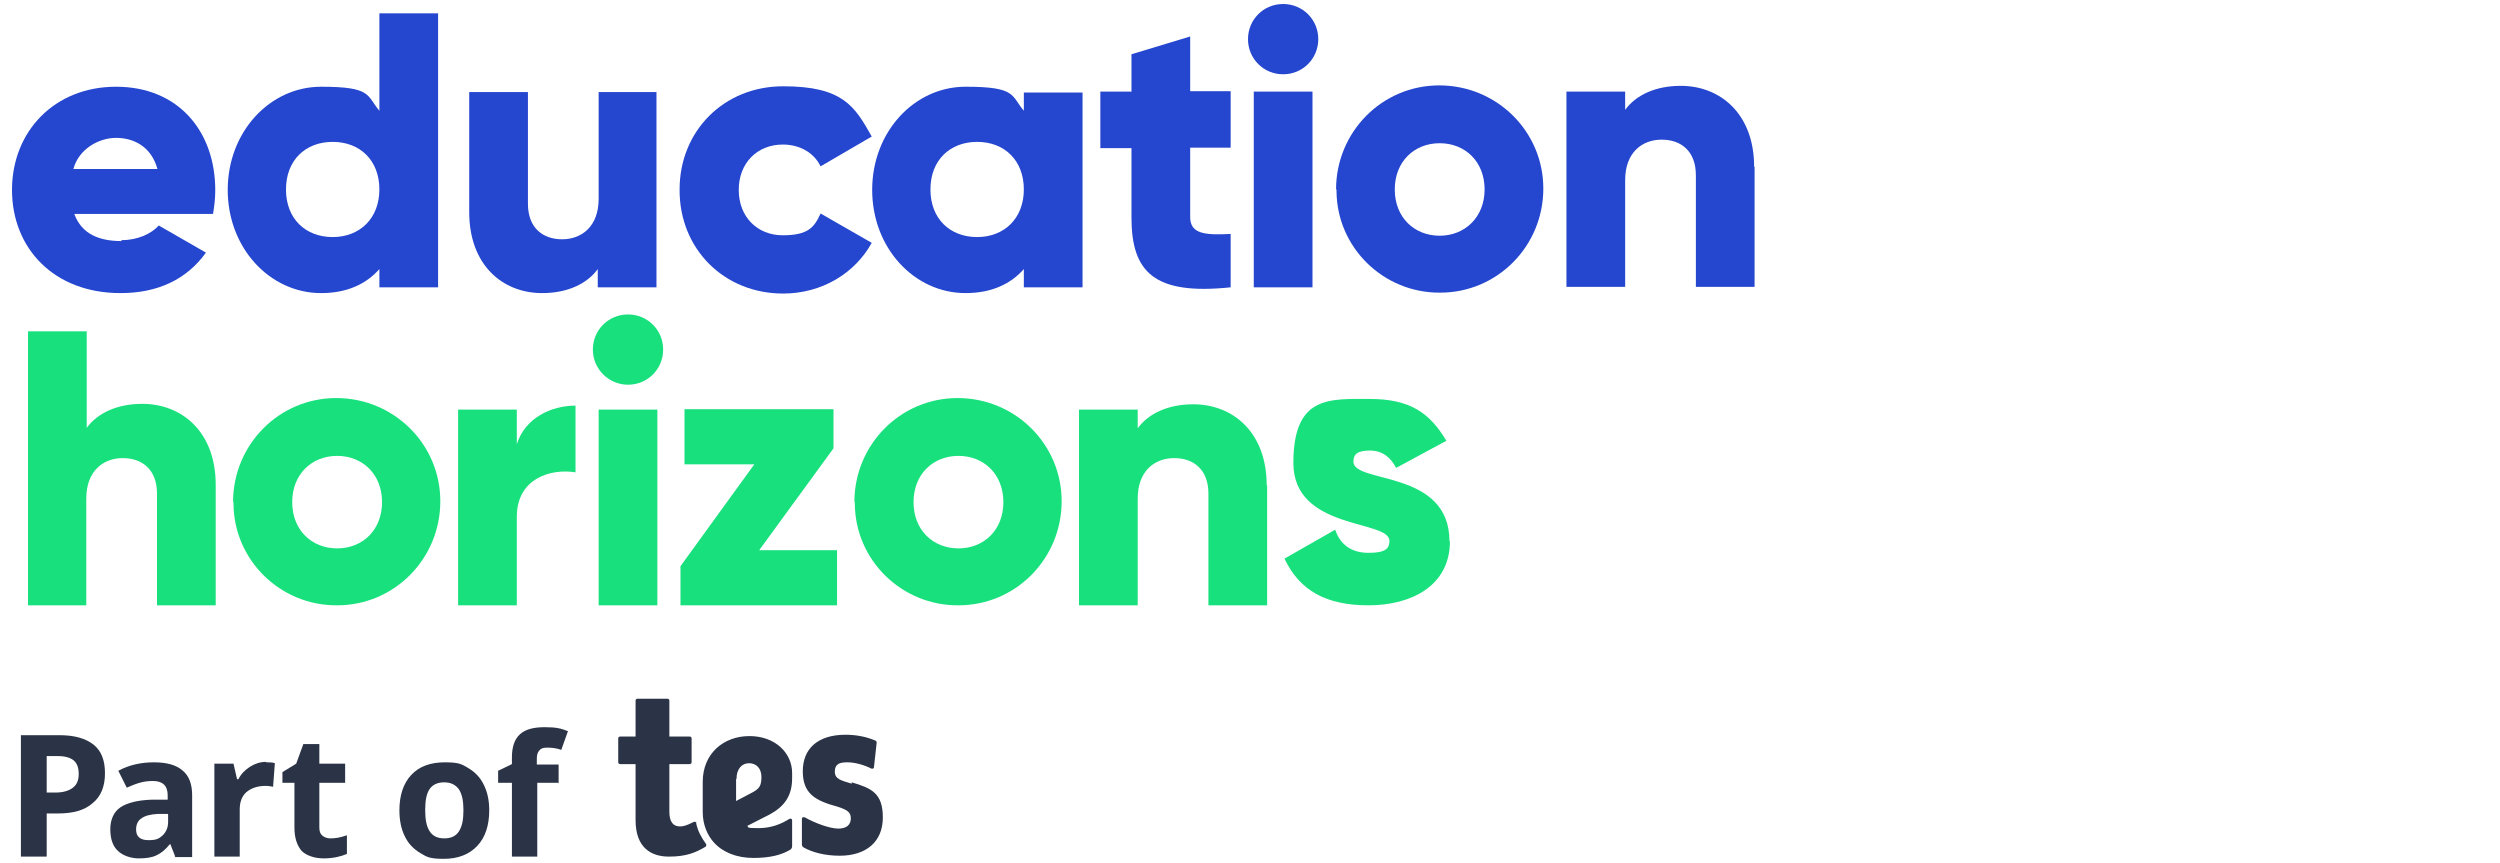
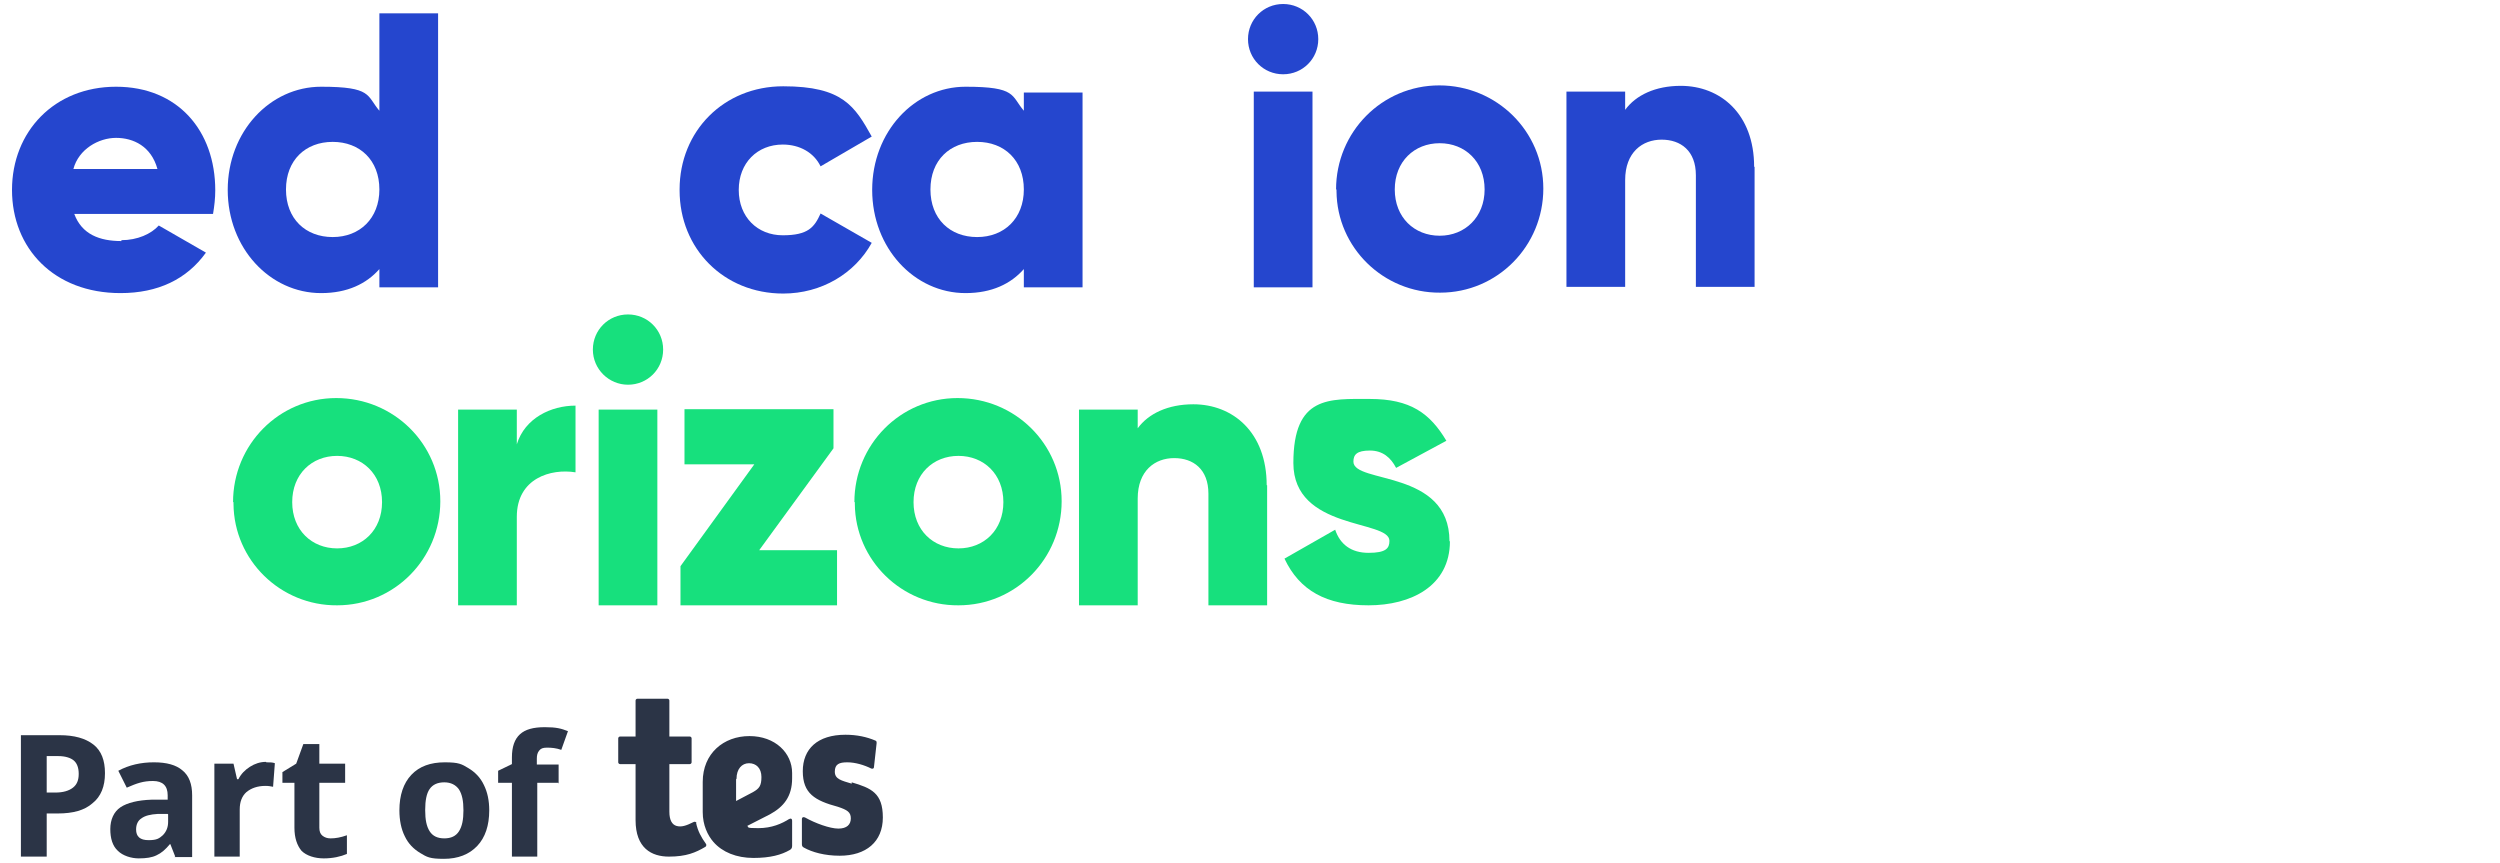
<svg xmlns="http://www.w3.org/2000/svg" id="Layer_1" version="1.1" viewBox="0 0 562.1 194">
  <defs>
    <style>
      .st0 {
        fill: #17e07d;
      }

      .st1 {
        fill: #2546ce;
      }

      .st2 {
        fill: #2b3446;
      }
    </style>
  </defs>
  <path class="st1" d="M27.3,54c3.6,0,6.7-1.4,8.4-3.3l10.6,6.1c-4.3,6-10.8,9.1-19.2,9.1-15,0-24.4-10.1-24.4-23.2s9.5-23.2,23.4-23.2,22.3,9.9,22.3,23.3c0,1.8-.2,3.5-.5,5.3h-31.2c1.7,4.6,5.7,6.1,10.6,6.1ZM35.4,38c-1.4-5.1-5.4-7-9.3-7s-8.4,2.5-9.6,7h18.9Z" />
  <path class="st1" d="M98.5,3v61.6h-13.2v-4.1c-2.9,3.3-7.2,5.4-13.1,5.4-11.5,0-21-10.1-21-23.2s9.5-23.2,21-23.2,10.2,2,13.1,5.4V3h13.2ZM85.3,42.6c0-6.6-4.4-10.7-10.5-10.7s-10.5,4.1-10.5,10.7,4.4,10.7,10.5,10.7,10.5-4.2,10.5-10.7Z" />
-   <path class="st1" d="M147.6,20.6v44h-13.2v-4.1c-2.4,3.3-6.8,5.4-12.5,5.4-8.9,0-16.4-6.3-16.4-18.2v-27h13.2v25.1c0,5.5,3.4,8,7.7,8s8.2-2.8,8.2-9.1v-24h13.1Z" />
  <path class="st1" d="M152.8,42.6c0-13.1,9.9-23.2,23.3-23.2s16.1,4.5,19.9,11.3l-11.5,6.7c-1.5-3.1-4.7-4.9-8.5-4.9-5.7,0-9.9,4.1-9.9,10.2s4.2,10.2,9.9,10.2,7.1-1.8,8.5-4.9l11.5,6.6c-3.8,6.9-11.3,11.4-19.9,11.4-13.4,0-23.3-10.1-23.3-23.2Z" />
  <path class="st1" d="M243.4,20.6v44h-13.2v-4.1c-2.9,3.3-7.2,5.4-13.1,5.4-11.5,0-21-10.1-21-23.2s9.5-23.2,21-23.2,10.2,2,13.1,5.4v-4.1h13.2ZM230.2,42.6c0-6.6-4.4-10.7-10.5-10.7s-10.5,4.1-10.5,10.7,4.4,10.7,10.5,10.7,10.5-4.2,10.5-10.7Z" />
-   <path class="st1" d="M267.6,33.2v15.6c0,3.8,3.3,4.1,9.1,3.8v12c-17.2,1.8-22.3-3.4-22.3-15.7v-15.6h-7v-12.7h7v-8.4l13.2-4v12.3h9.1v12.7h-9.1Z" />
  <path class="st1" d="M280.6,8.8c0-4.4,3.5-7.9,7.9-7.9s7.9,3.5,7.9,7.9-3.5,7.9-7.9,7.9-7.9-3.5-7.9-7.9ZM281.9,20.6h13.2v44h-13.2V20.6Z" />
  <path class="st1" d="M300.4,42.6c0-12.9,10.3-23.4,23.2-23.4s23.4,10.3,23.4,23.2c0,12.9-10.3,23.4-23.2,23.4,0,0,0,0,0,0-12.7.1-23.2-10.1-23.3-22.8,0-.1,0-.3,0-.4ZM333.8,42.6c0-6.3-4.4-10.4-10.1-10.4s-10.1,4.1-10.1,10.4,4.4,10.4,10.1,10.4,10.1-4.2,10.1-10.4h0Z" />
  <path class="st1" d="M394.5,37.5v27h-13.2v-25.1c0-5.5-3.4-8-7.7-8s-8.2,2.8-8.2,9.1v24h-13.2V20.6h13.2v4.1c2.4-3.3,6.8-5.4,12.5-5.4,8.9,0,16.5,6.3,16.5,18.2Z" />
-   <path class="st0" d="M48.5,109.1v27h-13.2v-25.1c0-5.5-3.4-8-7.7-8s-8.2,2.8-8.2,9.1v24H6.3v-61.6h13.2v21.7c2.4-3.3,6.8-5.4,12.5-5.4,8.9,0,16.5,6.3,16.5,18.2Z" />
  <path class="st0" d="M52.4,112.9c0-12.9,10.3-23.4,23.2-23.4s23.4,10.3,23.4,23.2c0,12.9-10.3,23.4-23.2,23.4,0,0,0,0,0,0-12.7.1-23.2-10.1-23.3-22.8,0-.1,0-.3,0-.4ZM85.9,112.9c0-6.3-4.4-10.4-10.1-10.4s-10.1,4.1-10.1,10.4,4.4,10.4,10.1,10.4,10.1-4.1,10.1-10.4h0Z" />
  <path class="st0" d="M129.4,91.2v15c-5.5-.9-13.2,1.3-13.2,10v19.9h-13.2v-44h13.2v7.8c1.8-5.9,7.7-8.7,13.2-8.7Z" />
  <path class="st0" d="M133.3,78.6c0-4.4,3.5-7.9,7.9-7.9,4.4,0,7.9,3.5,7.9,7.9,0,4.4-3.5,7.9-7.9,7.9,0,0,0,0,0,0-4.3,0-7.9-3.5-7.9-7.9ZM134.6,92.1h13.2v44h-13.2v-44Z" />
  <path class="st0" d="M188.2,123.8v12.3h-35.2v-8.8l16.6-22.9h-15.7v-12.4h33.5v8.8l-16.7,22.9h17.5Z" />
  <path class="st0" d="M192.1,112.9c0-12.9,10.3-23.4,23.2-23.4s23.4,10.3,23.4,23.2c0,12.9-10.3,23.4-23.2,23.4,0,0,0,0,0,0-12.7.1-23.2-10.1-23.3-22.8,0-.1,0-.3,0-.4ZM225.6,112.9c0-6.3-4.4-10.4-10.1-10.4s-10.1,4.1-10.1,10.4,4.4,10.4,10.1,10.4,10.1-4.1,10.1-10.4h0Z" />
  <path class="st0" d="M284.9,109.1v27h-13.2v-25.1c0-5.5-3.4-8-7.7-8s-8.2,2.8-8.2,9.1v24h-13.2v-44h13.2v4.2c2.4-3.3,6.8-5.4,12.5-5.4,8.9,0,16.5,6.3,16.5,18.2Z" />
  <path class="st0" d="M326,121.7c0,10.1-8.8,14.4-18.3,14.4s-15.5-3.3-18.9-10.5l11.4-6.5c1.1,3.3,3.6,5.2,7.5,5.2s4.7-1,4.7-2.7c0-4.8-21.6-2.3-21.6-17.5s8.1-14.4,17.2-14.4,13.5,3.2,17.2,9.4l-11.3,6.1c-1.2-2.3-3-3.9-5.9-3.9s-3.7.9-3.7,2.5c0,5,21.6,1.7,21.6,17.9Z" />
  <g>
    <g>
      <path class="st2" d="M23.6,173.9c0,2.9-.9,5.2-2.8,6.7-1.8,1.6-4.4,2.3-7.8,2.3h-2.5v9.7h-5.8v-27.3h8.7c3.3,0,5.8.7,7.6,2.1s2.6,3.6,2.6,6.4ZM10.5,178.2h1.9c1.8,0,3.1-.4,4-1.1s1.3-1.7,1.3-3.1-.4-2.4-1.1-3-1.9-1-3.5-1h-2.6v8.1Z" />
      <path class="st2" d="M39.4,192.6l-1.1-2.8h-.1c-1,1.2-1.9,2-3,2.5-1,.5-2.3.7-4,.7s-3.6-.6-4.7-1.7c-1.2-1.1-1.7-2.8-1.7-4.9s.8-3.9,2.3-4.9,3.9-1.6,7-1.7h3.6v-1c0-2.1-1.1-3.2-3.3-3.2s-3.6.5-5.9,1.5l-1.9-3.8c2.4-1.3,5.1-1.9,8-1.9s5,.6,6.4,1.8c1.5,1.2,2.2,3.1,2.2,5.6v13.9h-4ZM37.7,183h-2.2c-1.7.1-2.9.4-3.7,1-.8.5-1.2,1.4-1.2,2.5,0,1.6.9,2.4,2.8,2.4s2.4-.4,3.2-1.1c.8-.8,1.2-1.8,1.2-3v-1.7Z" />
      <path class="st2" d="M59.9,171.4c.8,0,1.4,0,1.9.2l-.4,5.3c-.5-.1-1-.2-1.7-.2-1.8,0-3.2.5-4.3,1.4-1,.9-1.5,2.2-1.5,3.9v10.6h-5.7v-20.9h4.3l.8,3.5h.3c.6-1.2,1.5-2.1,2.6-2.8s2.3-1.1,3.6-1.1Z" />
      <path class="st2" d="M74.4,188.5c1,0,2.2-.2,3.6-.7v4.2c-1.4.6-3.2,1-5.2,1s-3.9-.6-5-1.7c-1-1.2-1.6-2.9-1.6-5.2v-10.1h-2.7v-2.4l3.1-1.9,1.6-4.4h3.6v4.4h5.8v4.3h-5.8v10.1c0,.8.2,1.4.7,1.8.5.4,1.1.6,1.8.6Z" />
      <path class="st2" d="M110,182.2c0,3.4-.9,6.1-2.7,8s-4.3,2.9-7.5,2.9-3.8-.4-5.3-1.3c-1.5-.9-2.7-2.1-3.5-3.8-.8-1.6-1.2-3.6-1.2-5.8,0-3.4.9-6.1,2.7-8,1.8-1.9,4.3-2.8,7.5-2.8s3.8.4,5.3,1.3c1.5.9,2.7,2.1,3.5,3.8.8,1.6,1.2,3.5,1.2,5.7ZM95.6,182.2c0,2.1.3,3.6,1,4.7.7,1.1,1.8,1.6,3.3,1.6s2.6-.5,3.3-1.6c.7-1.1,1-2.6,1-4.7s-.3-3.6-1-4.7c-.7-1-1.8-1.6-3.3-1.6s-2.6.5-3.3,1.5-1,2.6-1,4.7Z" />
      <path class="st2" d="M125.7,176h-4.9v16.6h-5.7v-16.6h-3.1v-2.7l3.1-1.5v-1.5c0-2.4.6-4.1,1.8-5.2,1.2-1.1,3-1.6,5.6-1.6s3.7.3,5.2.9l-1.5,4.2c-1.1-.4-2.2-.5-3.2-.5s-1.4.2-1.8.7c-.4.5-.5,1.1-.5,1.8v1.3h4.9v4.3Z" />
    </g>
    <path class="st2" d="M165.6,175.1c0-2.2,1.2-3.5,2.8-3.5s2.8,1.1,2.8,3.1-.5,2.6-1.9,3.4l-3.8,2v-4.9ZM177.5,184.1c-1.7,1.1-4,2.1-7,2.1s-2-.2-2.5-.5l5.1-2.6c3.1-1.7,5-4,5-8.1,0-.3,0-1,0-1.2,0-4.5-3.8-8.3-9.6-8.3s-10.5,3.9-10.5,10.3v6.8c0,2.9,1.1,5.2,2.4,6.7,2,2.3,5.2,3.6,9,3.6s6.3-.7,8.2-1.8c.3-.2.5-.4.5-.9v-5.7c0-.4-.3-.6-.7-.3M191.5,176.2c-2.3-.7-3.8-1-3.8-2.7s1-2.1,2.8-2.1,3.8.6,5.4,1.4c.3.1.6,0,.6-.3l.6-5.4c0-.3,0-.5-.3-.6-1.9-.8-4.1-1.3-6.7-1.3-6.3,0-9.6,3.2-9.6,8.2s2.7,6.6,7.9,8c2.1.7,2.9,1.2,2.9,2.6s-.9,2.3-2.8,2.3-5.2-1.2-7.5-2.5c-.4-.2-.7,0-.7.3v5.7c0,.4.1.6.5.8,1.8,1,4.6,1.8,8,1.8,5.9,0,9.7-3.1,9.7-8.6s-2.6-6.6-7-7.9M156.6,185.1c0-.3-.4-.4-.6-.3-1.8.9-2.8,1.2-3.9.9-1-.3-1.6-1.3-1.6-3.2v-10.7s4.6,0,4.6,0c.2,0,.4-.2.4-.4v-5.4c0-.2-.2-.4-.4-.4h-4.6v-8.1c0-.2-.2-.4-.4-.4h-6.8c-.2,0-.4.2-.4.4v8.1h-3.5c-.2,0-.4.2-.4.4v5.4c0,.2.2.4.4.4h3.5v12.6c0,6.3,3.6,8.2,7.5,8.2s6-.9,8.2-2.2c.2-.1.3-.5.1-.7-1-1.4-1.8-2.8-2.2-4.7" />
  </g>
</svg>